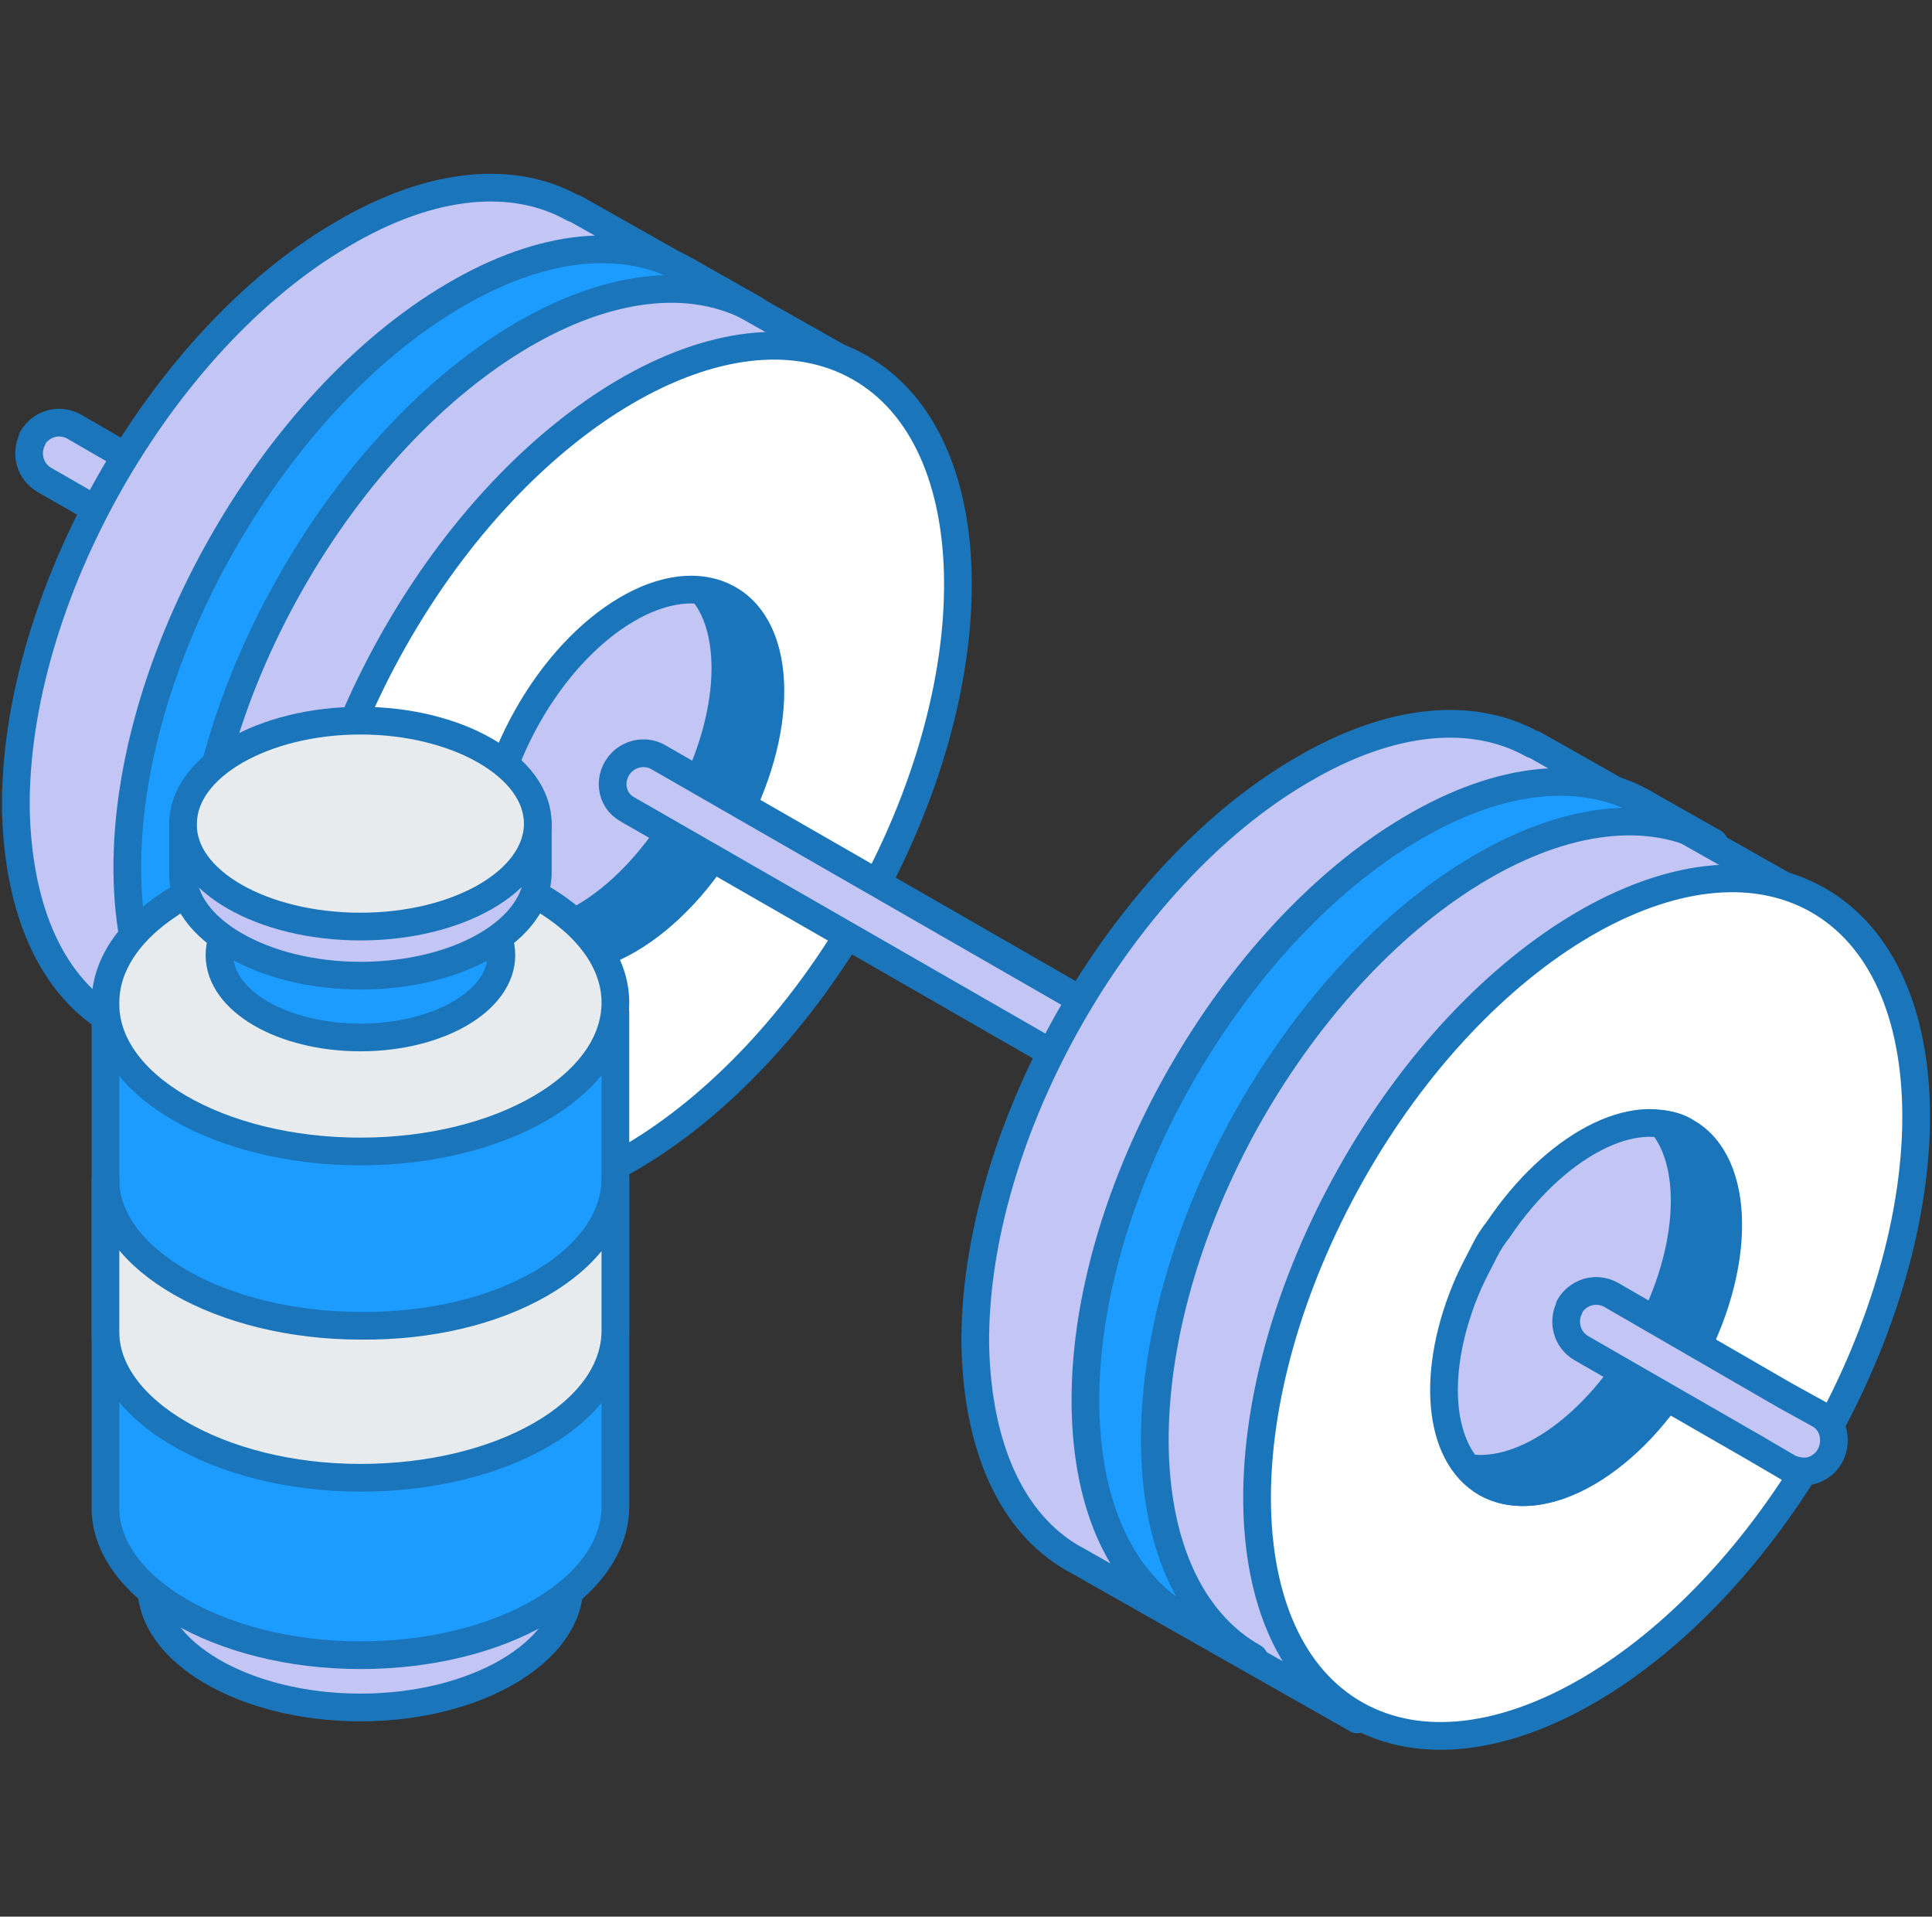
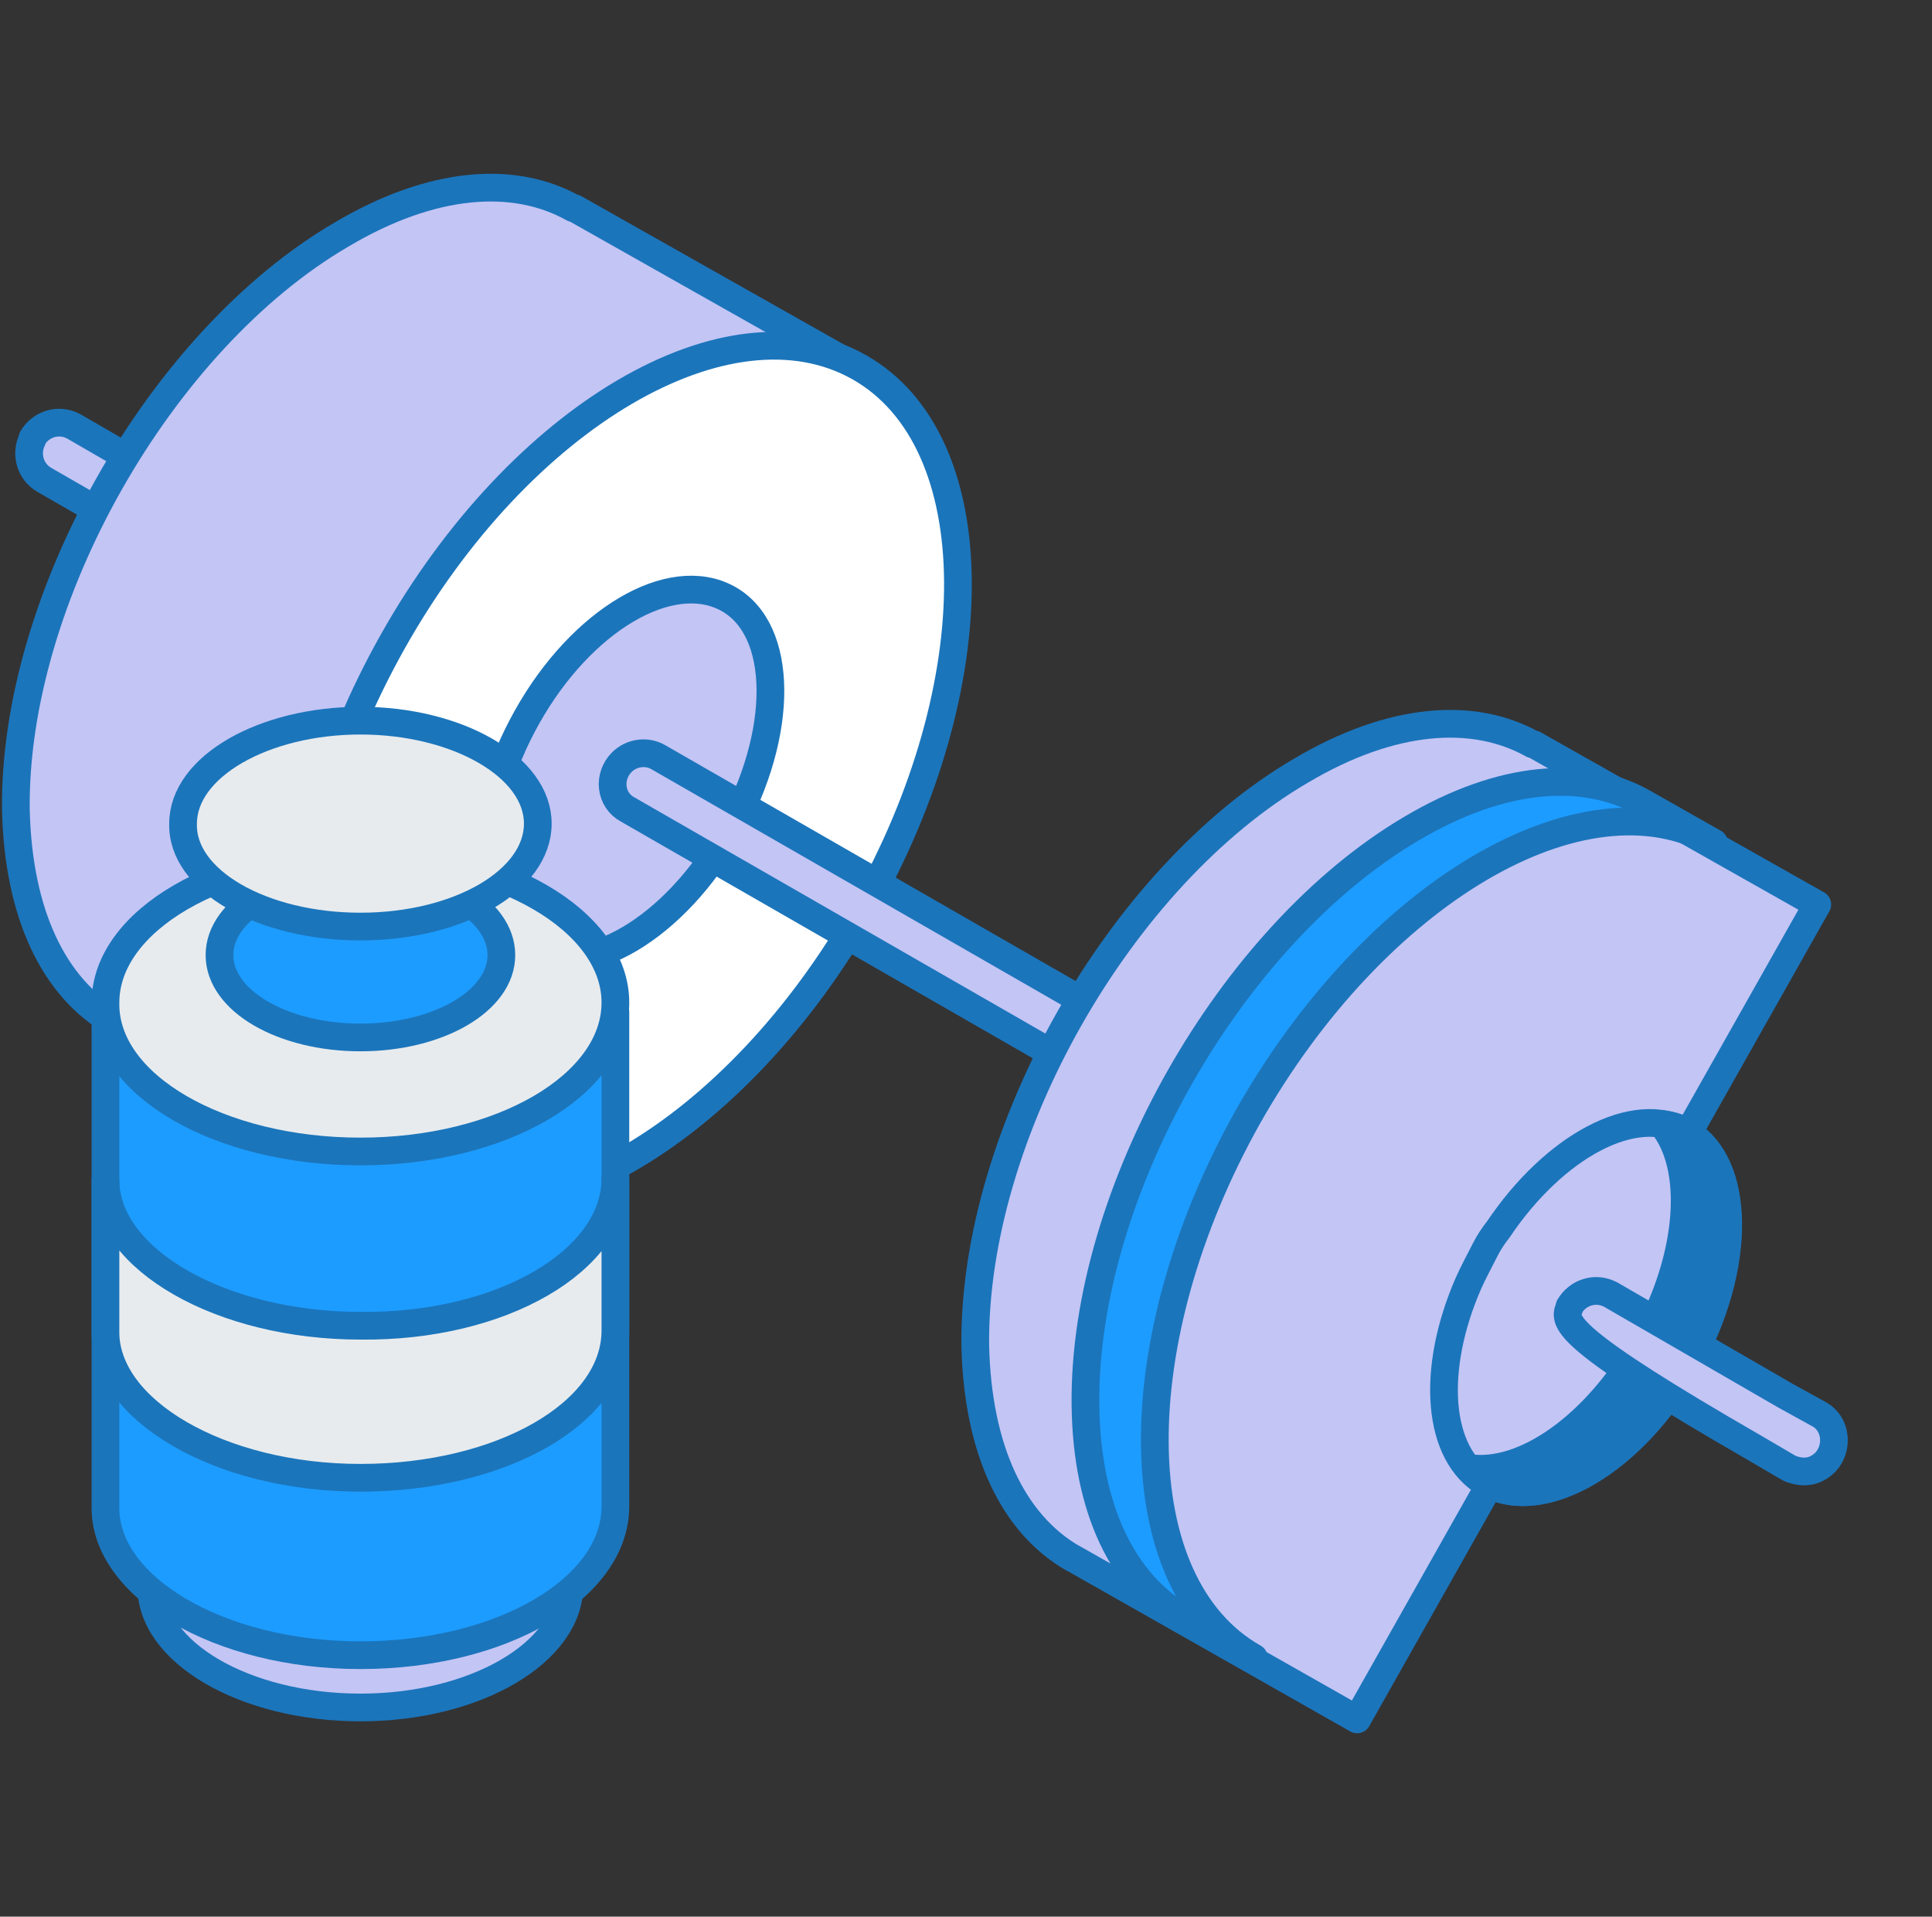
<svg xmlns="http://www.w3.org/2000/svg" width="122" height="121" viewBox="0 0 122 121" fill="none">
  <rect x="0" y="0" width="122" height="121" fill="#333333" stroke="none" />
  <path d="M18.219 37.481C17.844 37.855 17.395 38.08 16.871 38.08C16.571 38.08 16.197 38.005 15.897 37.855L13.726 36.582L2.792 30.291C1.893 29.767 1.594 28.644 2.043 27.745V27.671C2.567 26.772 3.691 26.397 4.664 26.922L15.673 33.287L17.844 34.485C18.968 35.084 19.117 36.582 18.219 37.481Z" fill="#C3C5F5" stroke="#1B75BB" stroke-width="1.75" stroke-linecap="round" stroke-linejoin="round" />
  <path d="M25.115 74.7L7.292 64.59C7.217 64.59 7.217 64.515 7.143 64.515C3.398 62.343 1.152 57.7 1.002 51.11C0.852 37.78 10.138 21.455 21.596 14.79C27.287 11.42 32.454 11.046 36.199 13.143H36.274L54.172 23.252L25.115 74.7Z" fill="#C3C5F5" stroke="#1B75BB" stroke-width="1.75" stroke-linecap="round" stroke-linejoin="round" />
  <path d="M24.816 40.476C16.803 54.705 16.878 69.982 25.116 74.625C33.353 79.268 46.533 71.48 54.546 57.326C62.559 43.172 62.484 27.82 54.247 23.177C46.009 18.534 32.829 26.248 24.816 40.476Z" fill="white" stroke="#1B75BB" stroke-width="1.75" stroke-linecap="round" stroke-linejoin="round" />
  <path d="M33.279 45.269C29.834 51.41 29.834 58 33.428 59.947C36.948 61.969 42.64 58.599 46.084 52.458C49.529 46.317 49.529 39.727 45.935 37.78C42.34 35.833 36.724 39.128 33.279 45.269Z" fill="#C3C5F5" stroke="#1B75BB" stroke-width="1.75" stroke-linecap="round" stroke-linejoin="round" />
-   <path d="M18.676 71.03L14.183 68.484C11.187 66.761 9.09 63.392 8.341 58.749C8.117 57.625 8.042 56.352 8.042 55.079V54.181C8.042 52.608 8.267 50.96 8.491 49.313V49.163C8.791 47.516 9.165 45.793 9.764 44.071C9.764 44.021 9.789 43.996 9.839 43.996C10.363 42.348 10.963 40.701 11.636 39.128C15.381 30.666 21.522 22.803 28.711 18.609C34.402 15.239 39.569 14.865 43.314 16.962L47.807 19.508C39.569 14.865 26.389 22.653 18.376 36.807C17.478 38.379 16.729 39.952 15.98 41.525C15.306 43.172 14.707 44.82 14.183 46.392C14.183 46.442 14.158 46.467 14.108 46.467C13.584 48.19 13.209 49.912 12.909 51.559V51.709C12.61 53.357 12.46 55.004 12.385 56.577V56.727C12.385 58.299 12.46 59.722 12.685 61.145C13.434 65.638 15.381 69.158 18.676 71.03Z" fill="#1C9CFF" />
-   <path d="M18.675 71.03L14.182 68.484C10.438 66.312 8.116 61.669 8.041 55.079C7.892 41.749 17.178 25.424 28.635 18.684C34.327 15.314 39.494 14.94 43.238 17.037L47.732 19.583C39.494 14.94 26.314 22.728 18.301 36.882C10.288 51.035 10.438 66.312 18.675 71.03Z" stroke="#1B75BB" stroke-width="1.75" stroke-linecap="round" stroke-linejoin="round" />
-   <path d="M46.009 52.533C42.564 58.674 36.873 61.969 33.353 60.022C32.904 59.722 32.529 59.423 32.155 59.048C35.675 59.572 40.243 56.352 43.238 51.035C46.234 45.718 46.608 40.027 44.361 37.331C44.961 37.406 45.485 37.556 45.934 37.855C49.454 39.802 49.454 46.392 46.009 52.533Z" fill="#1B75BB" stroke="#1B75BB" stroke-width="1.75" stroke-linecap="round" stroke-linejoin="round" />
  <path d="M39.269 48.115C38.371 49.013 38.52 50.511 39.644 51.11L82.746 75.874L84.557 72.504L41.591 47.815C40.842 47.366 39.868 47.516 39.269 48.115Z" fill="#C3C5F5" stroke="#1B75BB" stroke-width="1.75" stroke-linecap="round" stroke-linejoin="round" />
  <path d="M85.699 108.549L67.876 98.439C67.801 98.439 67.801 98.364 67.727 98.364C63.982 96.192 61.736 91.549 61.586 84.959C61.436 71.629 70.722 55.304 82.18 48.639C87.871 45.269 93.038 44.895 96.783 46.991H96.858L114.756 57.101L85.699 108.549Z" fill="#C3C5F5" stroke="#1B75BB" stroke-width="1.75" stroke-linecap="round" stroke-linejoin="round" />
-   <path d="M85.325 74.1C77.312 88.329 77.387 103.606 85.624 108.249C93.862 112.892 107.042 105.104 115.055 90.95C123.068 76.722 122.993 61.445 114.755 56.802C106.518 52.159 93.338 59.872 85.325 74.1Z" fill="white" stroke="#1B75BB" stroke-width="1.75" stroke-linecap="round" stroke-linejoin="round" />
  <path d="M79.177 104.655L74.683 102.108C71.688 100.386 69.591 97.016 68.842 92.373C68.617 91.25 68.543 89.977 68.543 88.704V87.805C68.543 86.232 68.767 84.585 68.992 82.937V82.788C69.291 81.14 69.666 79.418 70.265 77.695C70.265 77.645 70.29 77.62 70.34 77.62C70.864 75.973 71.463 74.325 72.137 72.753C75.881 64.29 82.022 56.427 89.211 52.234C94.903 48.864 100.07 48.489 103.814 50.586L108.308 53.132C100.07 48.489 86.89 56.278 78.877 70.431C77.978 72.004 77.229 73.576 76.481 75.149C75.806 76.797 75.207 78.444 74.683 80.017C74.683 80.067 74.658 80.092 74.608 80.092C74.084 81.814 73.71 83.536 73.41 85.184V85.334C73.111 86.981 72.961 88.629 72.886 90.201V90.351C72.886 91.924 72.961 93.347 73.186 94.769C73.934 99.338 75.956 102.782 79.177 104.655Z" fill="#1C9CFF" />
  <path d="M79.177 104.654L74.684 102.108C70.939 99.936 68.618 95.293 68.543 88.704C68.393 75.374 77.679 59.048 89.137 52.308C94.828 48.938 99.995 48.564 103.74 50.661L108.233 53.207C99.995 48.564 86.815 56.352 78.802 70.506C70.864 84.66 70.939 100.011 79.177 104.654Z" stroke="#1B75BB" stroke-width="1.75" stroke-linecap="round" stroke-linejoin="round" />
  <path d="M107.192 84.884C106.967 85.334 106.742 85.708 106.518 86.157C106.143 86.906 105.694 87.505 105.245 88.179C101.8 92.972 97.007 95.368 93.862 93.646C90.716 91.849 90.342 86.457 92.739 80.99C93.038 80.316 93.412 79.642 93.787 78.893C94.012 78.444 94.311 77.995 94.611 77.62C98.13 72.378 103.223 69.607 106.443 71.479C109.738 73.352 109.963 79.118 107.192 84.884Z" fill="#C3C5F5" stroke="#1B75BB" stroke-width="1.75" stroke-linecap="round" stroke-linejoin="round" />
  <path d="M106.586 86.157C103.141 92.298 97.45 95.593 93.93 93.646C93.48 93.347 93.106 93.047 92.732 92.673C96.251 93.197 100.819 89.977 103.815 84.66C106.81 79.343 107.185 73.651 104.938 70.955C105.537 71.03 106.061 71.18 106.511 71.48C109.956 73.427 110.03 80.017 106.586 86.157Z" fill="#1B75BB" stroke="#1B75BB" stroke-width="1.75" stroke-linecap="round" stroke-linejoin="round" />
-   <path d="M115.28 92.298C114.906 92.673 114.456 92.897 113.932 92.897C113.633 92.897 113.258 92.822 112.959 92.673L110.787 91.4L99.853 85.109C98.955 84.585 98.655 83.462 99.105 82.563V82.488C99.629 81.589 100.752 81.215 101.726 81.739L112.734 88.105L114.906 89.303C115.954 89.902 116.104 91.4 115.28 92.298Z" fill="#C3C5F5" stroke="#1B75BB" stroke-width="1.75" stroke-linecap="round" stroke-linejoin="round" />
+   <path d="M115.28 92.298C114.906 92.673 114.456 92.897 113.932 92.897C113.633 92.897 113.258 92.822 112.959 92.673L110.787 91.4C98.955 84.585 98.655 83.462 99.105 82.563V82.488C99.629 81.589 100.752 81.215 101.726 81.739L112.734 88.105L114.906 89.303C115.954 89.902 116.104 91.4 115.28 92.298Z" fill="#C3C5F5" stroke="#1B75BB" stroke-width="1.75" stroke-linecap="round" stroke-linejoin="round" />
  <path d="M35.96 74.396V100.096C35.96 104.296 30.06 107.796 22.76 107.796C15.46 107.796 9.46 104.296 9.56 100.096V74.396H35.96Z" fill="#C3C5F5" stroke="#1B75BB" stroke-width="1.75" stroke-linecap="round" stroke-linejoin="round" />
  <path d="M38.86 63.896V95.096C38.86 100.296 31.66 104.496 22.76 104.496C13.86 104.496 6.56 100.196 6.66 95.096V63.896H38.86Z" fill="#1C9CFF" stroke="#1B75BB" stroke-width="1.75" stroke-linecap="round" stroke-linejoin="round" />
  <path d="M38.86 74.396V83.996C38.86 89.196 31.66 93.296 22.76 93.296C13.86 93.296 6.56 88.996 6.66 83.996V74.496C6.66 79.496 13.96 83.696 22.76 83.696C31.66 83.796 38.86 79.596 38.86 74.396Z" fill="#E7EBEE" stroke="#1B75BB" stroke-width="1.75" stroke-linecap="round" stroke-linejoin="round" />
  <path d="M22.76 72.696C31.66 72.696 38.86 68.496 38.86 63.296C38.86 58.096 31.56 53.896 22.76 53.896C13.96 53.896 6.66 58.096 6.66 63.296C6.56 68.496 13.86 72.696 22.76 72.696Z" fill="#E7EBEE" stroke="#1B75BB" stroke-width="1.75" stroke-linecap="round" stroke-linejoin="round" />
  <path d="M22.76 65.496C27.66 65.496 31.66 63.196 31.66 60.296C31.66 57.396 27.66 55.096 22.76 55.096C17.86 55.096 13.86 57.396 13.86 60.296C13.86 63.196 17.86 65.496 22.76 65.496Z" fill="#1C9CFF" stroke="#1B75BB" stroke-width="1.75" stroke-linecap="round" stroke-linejoin="round" />
-   <path d="M33.96 51.996V55.096C33.96 58.696 28.96 61.596 22.76 61.596C16.56 61.596 11.46 58.596 11.56 55.096V51.996H12.96C14.86 49.996 18.56 48.596 22.76 48.596C26.96 48.596 30.66 49.996 32.56 51.996H33.96Z" fill="#C3C5F5" stroke="#1B75BB" stroke-width="1.75" stroke-linecap="round" stroke-linejoin="round" />
  <path d="M22.76 58.496C28.96 58.496 33.96 55.596 33.96 51.996C33.96 48.396 28.86 45.496 22.76 45.496C16.66 45.496 11.56 48.396 11.56 51.996C11.46 55.596 16.56 58.496 22.76 58.496Z" fill="#E7EBEE" stroke="#1B75BB" stroke-width="1.75" stroke-linecap="round" stroke-linejoin="round" />
</svg>